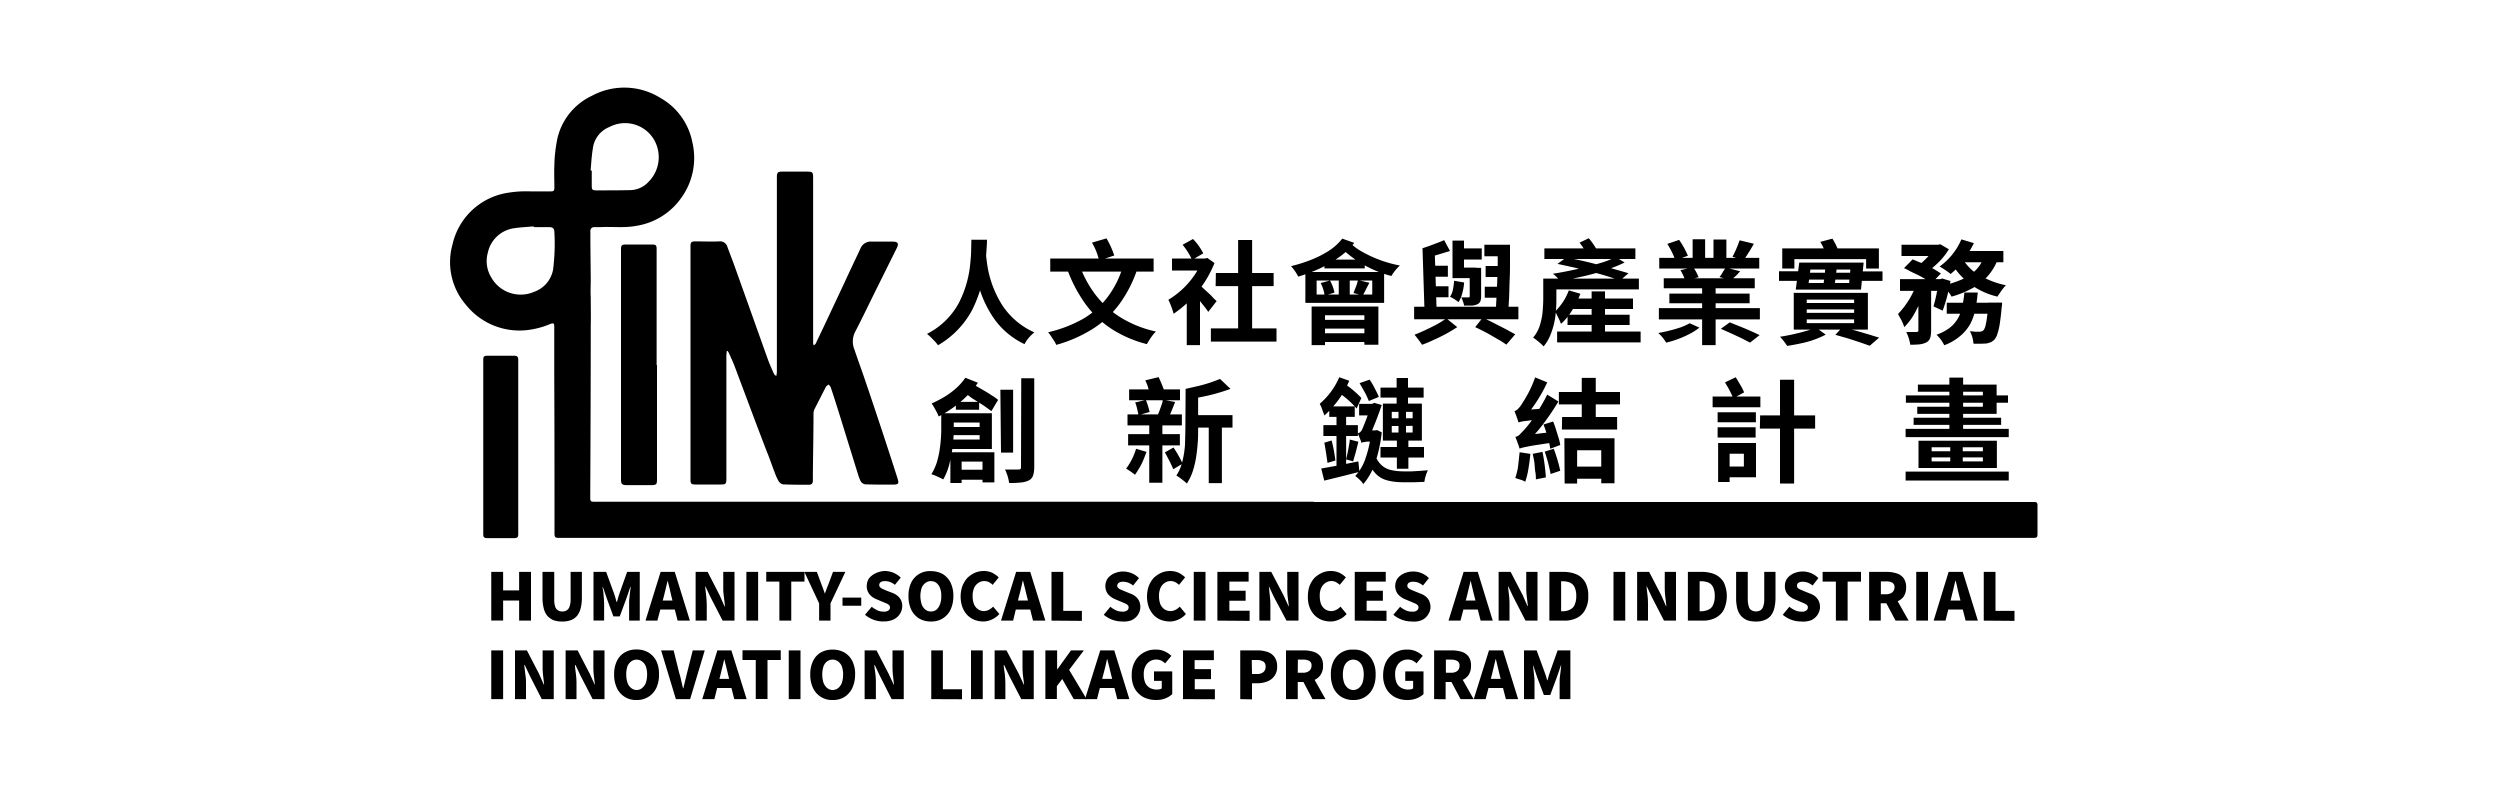
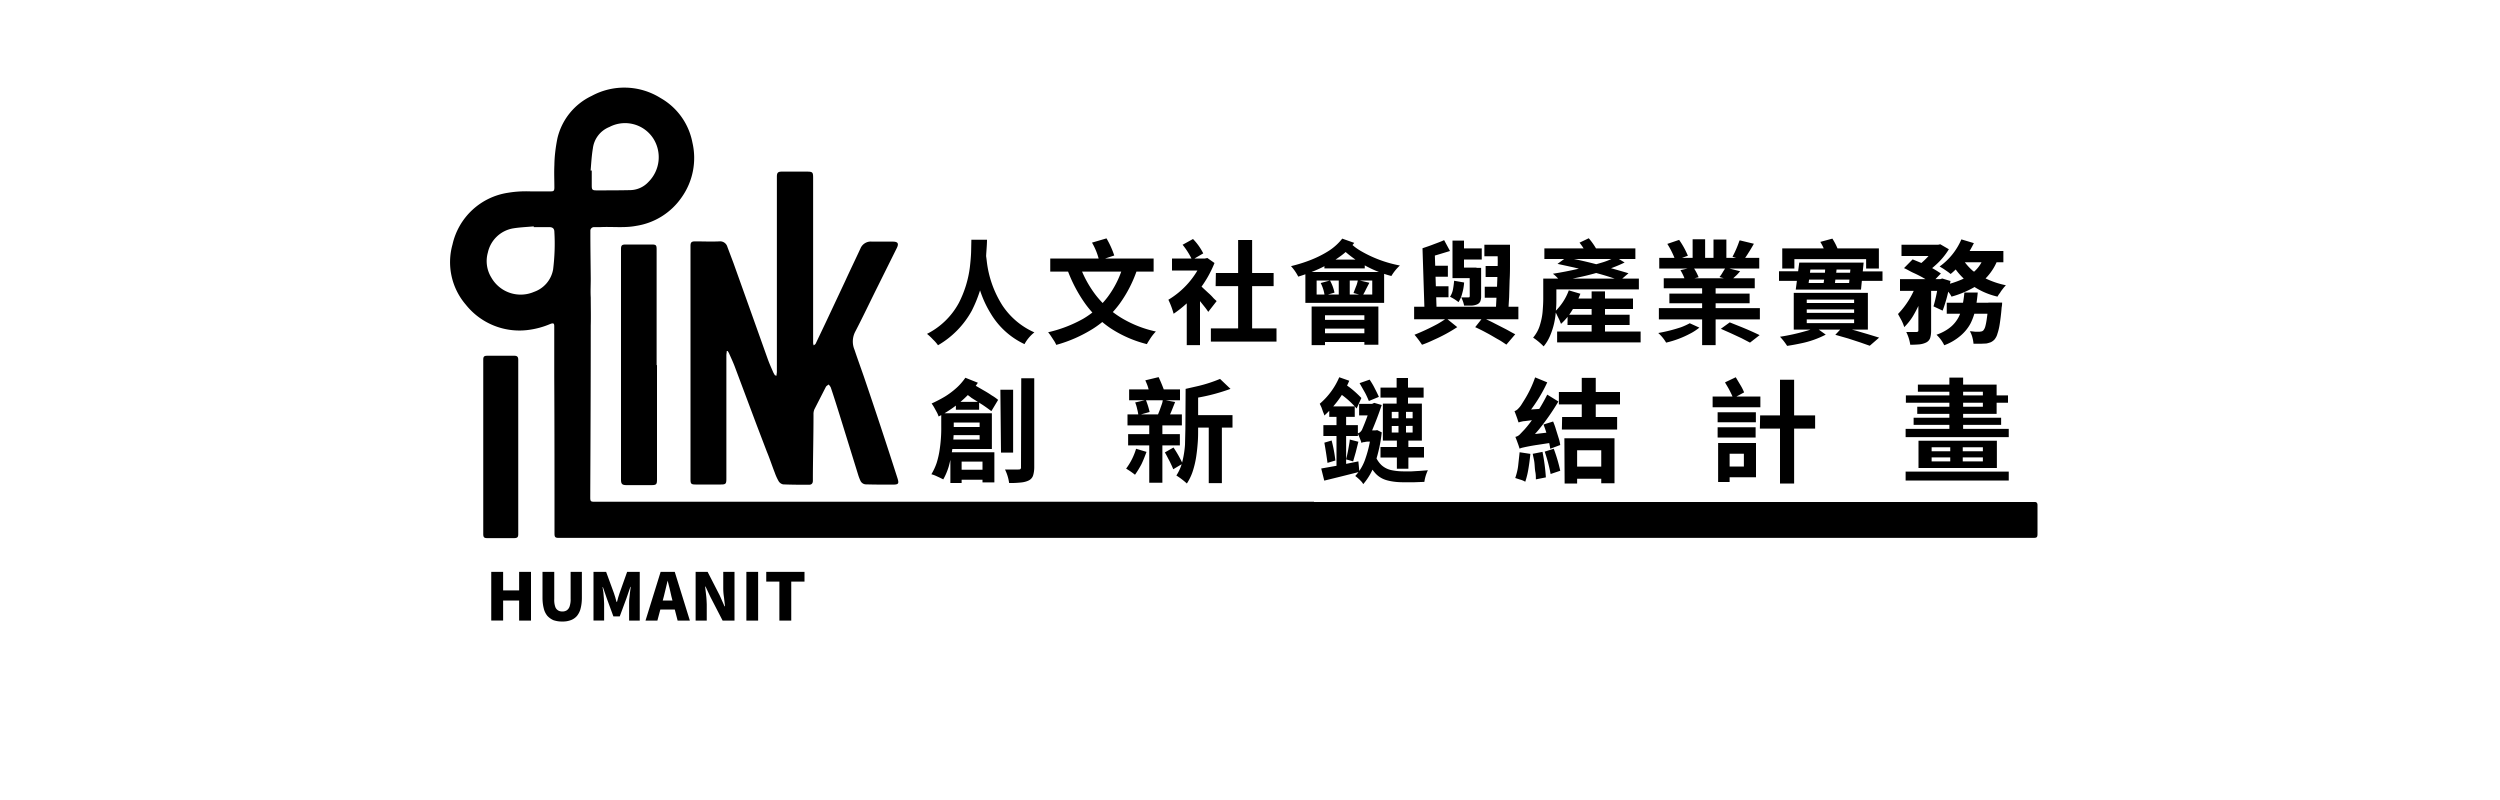
<svg xmlns="http://www.w3.org/2000/svg" width="200" height="64" fill="none">
  <path fill="#000" d="M105.12 40.16h57.67c.15 0 .21.1.21.25v2.28c0 .29-.04.34-.34.34H44.7c-.28 0-.34-.06-.34-.34 0-4.21 0-8.42-.02-12.64V26.1c0-.24-.07-.27-.3-.19a6.6 6.6 0 0 1-1.81.49 5.48 5.48 0 0 1-4.96-2.02 5.22 5.22 0 0 1-1.07-4.82 5.37 5.37 0 0 1 4.45-4.14c.59-.1 1.18-.13 1.78-.11h1.62c.24 0 .29-.04.3-.28 0-.62-.03-1.21 0-1.83.01-.71.1-1.42.24-2.12a5.02 5.02 0 0 1 2.75-3.41 5.46 5.46 0 0 1 5.5.17 5.21 5.21 0 0 1 2.55 3.55 5.45 5.45 0 0 1-.86 4.4 5.42 5.42 0 0 1-3.64 2.28c-.95.18-1.91.05-2.87.1h-.49a.29.29 0 0 0-.2.07.28.28 0 0 0-.1.2v.34c0 1.18.02 2.35.03 3.53 0 .5-.03 1 0 1.49 0 .75.02 1.5 0 2.25 0 4.54-.02 9.08-.04 13.61v.16c0 .28.05.32.33.32h57.57v.03Zm-62.42-22v-.05c-.55.05-1.1.07-1.65.16a2.5 2.5 0 0 0-2.02 1.93 2.51 2.51 0 0 0 .28 2.01 2.7 2.7 0 0 0 3.41 1.14 2.33 2.33 0 0 0 1.53-1.8c.12-.99.16-1.99.1-2.98 0-.28-.13-.4-.41-.4H42.7Zm4.55-4.52h.09v1.19c0 .33.03.4.37.4.9 0 1.8 0 2.7-.02a2.03 2.03 0 0 0 1.47-.66 2.79 2.79 0 0 0 .39-3.46 2.69 2.69 0 0 0-3.52-.93 2.12 2.12 0 0 0-1.32 1.71c-.1.59-.13 1.18-.18 1.77Z" />
  <path fill="#000" d="M62.12 30.07c0-.1.02-.2.03-.29V14.13c0-.3.08-.4.38-.4h2.02c.46 0 .5.05.5.5v13.22c.01.06.02.12.05.18.05-.04.12-.08.15-.13l.8-1.68 1.55-3.3c.4-.88.83-1.76 1.24-2.65a.89.89 0 0 1 .92-.54h1.66c.4 0 .51.14.32.52l-1.53 3.08c-.6 1.2-1.17 2.41-1.8 3.62a1.7 1.7 0 0 0-.05 1.43c.24.72.5 1.43.75 2.15a459.93 459.93 0 0 1 2.68 8.1c.15.47.1.54-.4.54-.7 0-1.39 0-2.08-.02a.5.5 0 0 1-.48-.3 3.98 3.98 0 0 1-.16-.41l-1.45-4.68c-.25-.8-.5-1.6-.76-2.37-.05-.09-.1-.16-.17-.23-.07.06-.18.11-.22.19l-.92 1.8a.99.99 0 0 0-.07.4c0 1.64-.04 3.27-.05 4.91v.4c0 .2-.1.32-.3.32-.7 0-1.38 0-2.08-.03a.55.55 0 0 1-.35-.24 4.1 4.1 0 0 1-.32-.7c-.22-.56-.4-1.12-.63-1.67l-.81-2.12-1.77-4.72c-.13-.34-.29-.68-.44-1.02a1.18 1.18 0 0 0-.12-.2h-.07c0 .12-.03.23-.03.34v9.88c0 .4-.05.46-.44.46h-2.03c-.34 0-.4-.06-.4-.4V19.67c0-.29.09-.36.37-.36.64 0 1.3.03 1.94 0a.6.6 0 0 1 .64.44l.49 1.3 1.34 3.75 1.38 3.87c.14.4.31.77.47 1.14l.12.21.13.04ZM52.56 29.2v9.15c0 .4-.05.46-.47.46h-1.96c-.36 0-.45-.09-.45-.45V19.93c0-.3.07-.37.38-.37h2.07c.36 0 .4.06.4.4v9.26l.03-.02ZM41.46 35.76v6.97c0 .24-.07.31-.31.32h-2.17c-.25 0-.32-.07-.32-.33V28.78c0-.26.07-.32.34-.32h2.14c.24 0 .32.09.32.33v6.97ZM77.7 19.18h1.26c0 .3-.03.67-.06 1.1-.02.44-.07.9-.14 1.42a10.56 10.56 0 0 1-1.02 3.16 7.18 7.18 0 0 1-2.7 2.76 3.06 3.06 0 0 0-.4-.46 4.34 4.34 0 0 0-.48-.45 5.93 5.93 0 0 0 2.55-2.48 8.6 8.6 0 0 0 .88-2.86c.05-.45.09-.87.1-1.25l.02-.94Zm1.17 1.1c0 .12.04.32.07.6a8.35 8.35 0 0 0 1.25 3.55 5.96 5.96 0 0 0 2.56 2.16 3.03 3.03 0 0 0-.79.94 6.2 6.2 0 0 1-2.69-2.43 8.5 8.5 0 0 1-1.12-2.86c-.1-.44-.16-.8-.2-1.15l-.1-.71 1.02-.1ZM89.87 21.18l1.13.3c-.33 1.01-.81 1.96-1.43 2.82-.59.8-1.31 1.48-2.15 2.01-.9.56-1.89 1-2.92 1.28a2.3 2.3 0 0 0-.17-.32l-.25-.38a3.02 3.02 0 0 0-.23-.31c.97-.22 1.91-.58 2.79-1.07a6.7 6.7 0 0 0 1.98-1.76c.57-.77 1-1.64 1.25-2.57Zm-5.85-.5h8.27v1.05h-8.27v-1.05Zm2.36.57c.3.85.74 1.65 1.29 2.37a7.54 7.54 0 0 0 2.02 1.8 9 9 0 0 0 2.78 1.1 3.77 3.77 0 0 0-.52.68 4 4 0 0 0-.2.33 9.5 9.5 0 0 1-2.89-1.26 8.02 8.02 0 0 1-2.06-2c-.6-.85-1.07-1.76-1.42-2.72l1-.3Zm.98-1.84 1.16-.34a7.03 7.03 0 0 1 .62 1.37l-1.21.4a5.17 5.17 0 0 0-.57-1.43ZM96.18 20.68h.22l.19-.04.57.4a8.86 8.86 0 0 1-3.27 4.06 6.5 6.5 0 0 0-.42-1.12 6.68 6.68 0 0 0 2.71-3.1v-.2Zm-2.42 0h2.76v.96h-2.76v-.96Zm.85-1.1.83-.46a4.6 4.6 0 0 1 .82 1.15l-.89.52a6.01 6.01 0 0 0-.77-1.22h.01Zm.33 4.15L96 22.47v5.14h-1.06v-3.88Zm1.01-.94c.08.06.18.14.3.26l.41.38c.15.13.28.26.4.4.13.14.22.2.27.26l-.67.86a4.51 4.51 0 0 0-.29-.4l-.36-.45a15.3 15.3 0 0 0-.68-.79l.62-.52Zm.92 3.48h5.25v1.06h-5.25v-1.06Zm.4-4.43h4.62v1.05h-4.64l.02-1.05Zm1.78-2.64h1.12v7.57h-1.12V19.2ZM107.38 19.09l.96.34c-.34.44-.75.82-1.21 1.14-.49.35-1.01.66-1.55.91-.56.26-1.14.47-1.72.65a3.83 3.83 0 0 0-.58-.84c.55-.13 1.09-.3 1.62-.51.5-.2 1-.45 1.46-.75a4.4 4.4 0 0 0 1.02-.94Zm-2.95 2.67h6.3v2.47h-6.3v-2.47Zm.5 2.76h5.34v3.06h-1.12v-2.36H106v2.39h-1.07v-3.09Zm.4-2.08v1.12h4.45v-1.12h-4.45Zm.22 3.15h4.08v.7h-4.08v-.7Zm0 1.07h4.08v.7h-4.08v-.7Zm.11-4.02.74-.2a3.48 3.48 0 0 1 .36.97l-.79.23a3.13 3.13 0 0 0-.32-1.01l.01.01Zm.32-1.87h3.2v.7h-3.23l.03-.7Zm1.12 1.24h.88v1.89h-.88V22Zm1-2.5c.23.22.48.4.75.56a9.8 9.8 0 0 0 3.14 1.17 3.76 3.76 0 0 0-.68.84 9.08 9.08 0 0 1-4-2.23l.8-.33Zm.55 2.9.9.21-.29.56c-.07.16-.16.31-.25.46l-.73-.2.2-.52c.09-.2.12-.38.16-.53l.01.02ZM113.13 24.54h8.34v1h-8.34v-1Zm2.58.93.87.7a12.85 12.85 0 0 1-1.86 1.01c-.34.16-.66.3-.96.4a7.5 7.5 0 0 0-.6-.8 17.43 17.43 0 0 0 1.82-.85c.25-.14.5-.3.73-.46Zm-.18-6.26.47.87-.99.3c-.34.1-.67.18-.97.25a2.55 2.55 0 0 0-.1-.37l-.14-.4c.29-.1.6-.2.9-.32.32-.12.6-.22.83-.33Zm-1.73.66.98.28.15 4.7h-.97l-.16-4.98Zm.52 1.39h1.51v.88h-1.52v-.88Zm.04 1.64h1.52v.88h-1.52v-.88Zm1.97-.44.8.14c-.02.29-.07.58-.15.86-.06.25-.16.49-.3.71a3.59 3.59 0 0 0-.68-.43c.12-.18.2-.38.24-.6.04-.22.07-.45.09-.68Zm-.13-3.21h.92v2.16h1v.84h-1.92v-3Zm.54.62h1.8v.89h-1.8v-.89Zm.83 1.56h.92v2.29a1 1 0 0 1-.07.4.5.5 0 0 1-.25.23c-.14.06-.29.09-.44.1h-.6a2.63 2.63 0 0 0-.23-.66H117.46c.04 0 .07 0 .1-.02l.02-.08-.01-2.26Zm.44 4.75.6-.76c.3.13.63.28.95.45l.92.47c.28.15.53.3.74.4l-.71.83c-.2-.13-.4-.28-.7-.44-.3-.17-.57-.34-.88-.5-.31-.17-.61-.32-.92-.46v.01Zm.74-6.6h1.67v.92h-1.67v-.92Zm.03 3.36h1.53v.88h-1.53v-.89Zm.07-1.66h1.53v.88h-1.53v-.88Zm.95-1.7h1v1.38c0 .49 0 .97-.03 1.45l-.04 1.37-.07 1.15h-1l.06-1.17a68.75 68.75 0 0 0 .1-2.82l-.02-1.37ZM123.46 22.29h1.05v1.63c0 .27 0 .58-.04.91a5.86 5.86 0 0 1-.46 2.02c-.13.31-.3.6-.52.86a5.18 5.18 0 0 0-.84-.7c.24-.29.43-.62.54-.99.11-.36.19-.73.22-1.1.03-.37.05-.71.05-1.02v-1.61Zm.1-2.42h7.27v.85h-7.28v-.85Zm.43 2.42h7.12v.86h-7.12v-.86Zm5.26-1.73.72.44c-.37.18-.75.34-1.15.48a19.8 19.8 0 0 1-2.69.74c-.45.1-.89.18-1.3.25l-.29-.3c-.1-.1-.2-.19-.31-.27a29.92 29.92 0 0 0 4.01-.92c.35-.11.68-.25 1-.42Zm-3.74 2.67.92.27c-.18.47-.4.92-.67 1.34-.24.4-.54.76-.88 1.07l-.12-.3-.19-.38c-.04-.1-.1-.21-.17-.31a4.45 4.45 0 0 0 1.1-1.68Zm-.94 3.29h6.68v.87h-6.68v-.87Zm.03-5.41.7-.51a32.96 32.96 0 0 1 2.63.6 75.48 75.48 0 0 1 2.35.66l-.68.58a22.22 22.22 0 0 0-2.3-.7l-1.37-.34-1.33-.29Zm.81 4.07h4.96V26h-4.97l.01-.82Zm.1-1.3h5.13v.84h-5.15l.01-.85Zm.86-4.47.73-.35a5.32 5.32 0 0 1 .7 1.03l-.76.4a6.25 6.25 0 0 0-.68-1.08h.01Zm.96 3.9h1.07v3.8h-1.07v-3.8ZM135.18 25.86l.77.35c-.23.18-.48.35-.74.48a7.82 7.82 0 0 1-1.92.72 3.15 3.15 0 0 0-.63-.77 12.64 12.64 0 0 0 1.82-.46c.24-.09.48-.2.7-.32Zm-2.47-1.21h8.08v.9h-8.08v-.9Zm.02-4.02h8.01v.85h-8v-.85Zm.38 1.63h7.27v.8h-7.28v-.8Zm.28-2.75.94-.32a6.52 6.52 0 0 1 .7 1.27l-1 .36a6.76 6.76 0 0 0-.64-1.3Zm.16 3.98h6.42v.77h-6.42v-.77Zm.9-1.88 1.01-.23a3.97 3.97 0 0 1 .43.8l-1.07.26a4.08 4.08 0 0 0-.38-.82v-.01Zm.95-2.47h1.01v1.94h-1v-1.94Zm.77 3.52h1.08v4.95h-1.08v-4.95Zm.91-3.5h1.03V21h-1.03v-1.85Zm.98 2.25 1.15.29c-.13.15-.26.3-.38.4l-.35.33-.92-.27c.09-.11.18-.24.27-.4l.22-.35h.01Zm-.4 4.9.72-.52.8.32a24.9 24.9 0 0 1 1.59.7l-.77.6-.67-.35-.86-.4-.81-.36Zm1.53-7.08 1.12.27c-.14.25-.28.49-.43.72-.14.23-.28.43-.4.59l-.88-.27a8.36 8.36 0 0 0 .56-1.3h.03ZM142.31 21.7h2.07v.12h4.02v-.11h2.2v.76h-2.2v-.1h-4.01v.1h-2.07v-.76Zm2.94 4.49.81.58a7.57 7.57 0 0 1-1.99.7c-.38.08-.75.15-1.1.2a4.77 4.77 0 0 0-.57-.73 16.47 16.47 0 0 0 2.08-.46c.27-.07.53-.17.77-.3Zm-2.67-6.32h7.73v1.61h-1.02v-.75h-5.74v.75h-.97v-1.6Zm.92 3.56h5.93v2.94h-5.93v-2.94Zm.44-2.42h5.15l-.21 2.16h-5.22l.28-2.16Zm.6 2.96v.27h3.79v-.27h-3.78Zm0 .78v.28h3.79v-.28h-3.78Zm0 .8v.3h3.79v-.3h-3.78Zm.29-3.99-.14 1.08h3.24l.1-1.08h-3.2Zm.8-2.21.96-.26a4.8 4.8 0 0 1 .5 1.02l-1 .3a4.16 4.16 0 0 0-.46-1.05Zm.41 1.9h.9c0 .3-.05.6-.09.92-.03.32-.07.6-.11.8h-.9l.12-.8c.04-.3.05-.62.07-.91h.01Zm.79 5.53.57-.61 1.06.28 1.02.3.85.26-.75.65-.77-.27-.95-.31-1.05-.3h.02ZM153.37 22.65l.7.26a10.52 10.52 0 0 1-1.02 2.36c-.2.33-.44.63-.71.9a3.29 3.29 0 0 0-.22-.54l-.28-.51a6.6 6.6 0 0 0 1.5-2.46h.03Zm-1.37-.32h3.36v.94H152v-.94Zm.12-2.75h2.96v.9h-2.96v-.9Zm.2 1.87.69-.7.8.33a8 8 0 0 1 1.46.8l-.74.77a8.81 8.81 0 0 0-1.41-.8c-.3-.13-.55-.3-.8-.4Zm1.15 1.26h1.02v3.74c0 .2-.02.4-.08.6a.64.64 0 0 1-.3.34c-.18.09-.37.14-.56.16-.24.02-.49.03-.73.03a3.3 3.3 0 0 0-.32-1.02H153.32c.04 0 .08-.01.12-.04.02 0 .03-.04.03-.1v-3.7Zm1.35-3.13h.23l.17-.04.69.4a5.56 5.56 0 0 1-1.1 1.3c-.22.2-.43.37-.66.54a3.9 3.9 0 0 0-.72-.52 5.52 5.52 0 0 0 1.38-1.48l.01-.2Zm.27 2.75h.14l.15-.05.66.2c-.08.41-.17.84-.28 1.27-.1.37-.21.74-.35 1.1l-.73-.34a13.03 13.03 0 0 0 .41-2.03v-.15Zm2.06 1.07h1.07c-.04.44-.1.88-.18 1.32-.08.4-.22.8-.4 1.16-.2.37-.47.7-.8.98a4.3 4.3 0 0 1-1.3.76 2.9 2.9 0 0 0-.62-.84c.4-.14.79-.34 1.12-.61.27-.22.49-.5.65-.8.15-.3.25-.61.31-.94.07-.34.12-.69.15-1.03Zm-.24-4.25 1 .3a8.97 8.97 0 0 1-1.17 1.8c-.2.23-.44.47-.69.67a3.42 3.42 0 0 0-.26-.2l-.32-.22-.3-.18a5.17 5.17 0 0 0 1.74-2.17Zm1.8 1.37 1.13.17c-.18.52-.47 1-.84 1.42-.36.4-.79.73-1.27.98-.51.27-1.05.49-1.61.64-.05-.1-.11-.2-.18-.29l-.26-.35-.24-.26c.51-.1 1.01-.26 1.5-.47.41-.18.8-.43 1.12-.75.3-.3.53-.68.65-1.09Zm-2.97 3.7h3.67v.88h-3.67v-.89Zm1.29-3.47c.22.35.5.66.8.92a6.84 6.84 0 0 0 2.64 1.15c-.07.08-.16.17-.23.27-.09.11-.17.22-.24.34-.08.1-.15.2-.2.3a5.8 5.8 0 0 1-2.76-1.5 5.18 5.18 0 0 1-.92-1.2l.91-.28Zm-.14-.67h3.38v.9h-3.81l.43-.9Zm2.18 4.13h1.1c0 .2-.03.33-.04.4-.04.53-.1.96-.15 1.3-.04.27-.1.54-.19.8-.04.16-.12.31-.23.45a1 1 0 0 1-.3.22c-.12.04-.24.08-.36.1l-.44.02h-.58a2.64 2.64 0 0 0-.09-.51 1.93 1.93 0 0 0-.2-.49c.16 0 .31.03.45.04h.32l.18-.03a.4.4 0 0 0 .12-.07c.08-.1.13-.2.16-.31.06-.22.1-.45.13-.68.04-.29.09-.66.12-1.12v-.12ZM75.3 33.06h1v1.06c0 .3 0 .63-.03.99a11.14 11.14 0 0 1-.38 2.24c-.11.35-.25.69-.43 1l-.28-.14-.35-.16a2.4 2.4 0 0 0-.32-.11c.18-.3.32-.6.43-.93.1-.33.18-.67.23-1.02a11.39 11.39 0 0 0 .13-1.88v-1.05Zm1.93-2.84 1 .4c-.26.39-.55.74-.88 1.06a9.16 9.16 0 0 1-2.26 1.64 2.2 2.2 0 0 0-.14-.33l-.22-.4a3.2 3.2 0 0 0-.2-.31c.35-.16.7-.34 1.04-.54.33-.2.65-.44.94-.7.27-.24.51-.52.72-.82Zm-1.32 2.84h3.44v2.86H75.9v-.76h2.47V33.8H75.9v-.73Zm0 1.1h3.02v.65h-3l-.02-.64Zm.11 2.02h3.53v2.41h-.95v-1.66h-1.67v1.71h-.9v-2.46Zm.42 1.4h2.54v.8h-2.54v-.8Zm.03-5.43h1.86v.63h-1.86v-.63Zm.4-.86.54-.8.61.35.69.4c.23.13.44.26.64.4.18.1.34.22.5.35l-.54.9c-.19-.14-.4-.3-.7-.5l-.89-.56c-.27-.22-.55-.4-.8-.55l-.04.01Zm3.16-.11h1.02v5.03h-.97l-.05-5.03Zm1.67-.92h1.04v7.12c0 .23-.03.46-.1.68a.68.68 0 0 1-.33.37c-.2.1-.42.15-.64.17-.31.03-.63.05-.94.04a3.54 3.54 0 0 0-.33-1.08h1.07c.06 0 .12 0 .17-.04a.2.2 0 0 0 .04-.16l.02-7.1ZM90.88 35.9l.84.25c-.12.33-.25.66-.4.98-.16.3-.33.58-.52.85a6.28 6.28 0 0 0-.71-.49 5.07 5.07 0 0 0 .8-1.6Zm-.7-2.75h4.37v.88H90.2v-.88Zm.06 1.58h4.15v.9h-4.14v-.9Zm.09-3.58h4.07v.87h-4.07v-.87Zm.47 1.05.87-.2a6.03 6.03 0 0 1 .3.96l-.9.25a3.79 3.79 0 0 0-.1-.5c-.04-.2-.1-.37-.16-.53v.02Zm.81-1.77 1.08-.26a12.85 12.85 0 0 1 .5 1.23l-1.15.3c-.04-.21-.1-.42-.17-.62-.06-.25-.17-.47-.25-.67v.02Zm.33 3.22h1.05v4.97h-1.05v-4.97Zm1.09-1.67.98.18-.28.7c-.08.2-.17.39-.27.57l-.85-.2.16-.4.16-.45c.06-.16.09-.3.09-.41l.01.01Zm.15 4.22.7-.4a9.68 9.68 0 0 1 .73 1.29l-.75.45c-.09-.23-.2-.45-.3-.66-.14-.25-.25-.49-.38-.7v.02Zm1.67-5.09h1v3.22c0 .33 0 .69-.03 1.07-.03.4-.07.78-.13 1.17-.06.38-.15.76-.27 1.13-.11.34-.27.67-.47.98a6.04 6.04 0 0 0-.84-.64c.23-.36.4-.75.49-1.16.1-.42.17-.86.2-1.3l.03-1.25.02-3.22Zm2.75-.8.84.8a15.3 15.3 0 0 1-3.26.8 3.79 3.79 0 0 0-.33-.8l1.01-.23a11.29 11.29 0 0 0 1.75-.57Zm-2.35 2.9h3.35v1h-3.35v-1Zm1.45.44h1.05v5H96.7v-5ZM107.14 30.18l.8.28a7.37 7.37 0 0 1-1.22 1.98c-.24.29-.5.56-.77.8-.02-.06-.04-.15-.1-.27l-.13-.37-.14-.3a5.73 5.73 0 0 0 1.56-2.12Zm-1.44 7.3 1.35-.24 1.62-.33.08.84-1.47.37-1.34.33-.24-.96Zm.17-3.47h2.76v.87h-2.76v-.87Zm.06 1.41.6-.18a11.04 11.04 0 0 1 .3 1.6l-.63.19a39.63 39.63 0 0 0-.25-1.61h-.01Zm.4-2.91h2.05v.84h-2.04v-.84Zm.59.36h.77v4.83l-.77.17v-5Zm.05-1.54.4-.74c.21.12.4.26.6.4a7.97 7.97 0 0 1 .94.85l-.38.84a7.2 7.2 0 0 0-1.58-1.36h.02Zm1 3.83.7.18-.21.84-.21.73-.56-.16a14.83 14.83 0 0 0 .22-1.07c.03-.19.07-.37.07-.52Zm1.71-.73h.35l.15-.02.36.18c-.09.84-.27 1.67-.54 2.47-.2.61-.52 1.18-.94 1.67-.05-.08-.1-.16-.17-.23a3.55 3.55 0 0 0-.47-.42c.38-.42.66-.9.83-1.44.23-.67.38-1.36.44-2.06v-.15Zm-.76 1.02a1.52 1.52 0 0 0-.08-.25l-.12-.3a1.51 1.51 0 0 0-.11-.22.66.66 0 0 0 .19-.1.7.7 0 0 0 .16-.2 19.54 19.54 0 0 0 .37-.92l.22-.61.17-.5v-.02l.22-.1.6.17-.2.57a27.18 27.18 0 0 1-.78 1.94 3.28 3.28 0 0 0-.54.37.25.25 0 0 0-.1.16v.01Zm-.2-3.14h1.31v.92h-1.3v-.92Zm.05-1.66.8-.28c.14.21.29.45.41.7.12.23.23.45.33.68l-.8.33c-.1-.23-.2-.47-.33-.7l-.42-.74Zm.15 4.8v-.8l.38-.2h.76v.88h-.64c-.1 0-.19.02-.28.04a.4.4 0 0 0-.23.07l.01.01Zm1.06.88c.1.33.29.64.54.88.22.2.5.34.79.4.33.07.67.1 1 .1h.61l.68-.04.63-.05a3.15 3.15 0 0 0-.28.93l-.81.03h-.87c-.44 0-.87-.04-1.29-.15-.38-.1-.72-.3-.98-.6-.32-.37-.55-.8-.68-1.27l.66-.23Zm.46-.57h3.48v.84h-3.48v-.84Zm0-4.75h3.45v.8h-3.45v-.8Zm.2 1.28h3.11v2.96h-3.12V32.3Zm.7.67v.5h1.67v-.51h-1.66Zm0 1.12v.52h1.67v-.53l-1.66.01Zm.39-3.84h.91v2.42h-.16v2.14h-.6v-2.17h-.15v-2.39Zm.02 4.52h.92v2.74h-.92v-2.74ZM121.48 33.81l-.08-.27a17.86 17.86 0 0 0-.24-.65c.1-.03.19-.09.26-.16.1-.1.19-.2.27-.32l.2-.32a8.9 8.9 0 0 0 .92-1.9l.97.4a12.09 12.09 0 0 1-1.73 2.72 3 3 0 0 0-.5.34.2.2 0 0 0-.07.16Zm.09 2.37.86.13c-.04.4-.09.8-.16 1.21a6.2 6.2 0 0 1-.25 1.02 1.5 1.5 0 0 0-.4-.17l-.4-.13c.1-.3.19-.63.23-.96l.12-1.1Zm0-.28-.09-.28-.13-.36-.12-.31a.7.7 0 0 0 .35-.19l.38-.4a7.88 7.88 0 0 0 .8-1.06 14.88 14.88 0 0 0 1.02-1.73l.89.55a18.56 18.56 0 0 1-1.6 2.29c-.29.34-.59.66-.9.97a4.7 4.7 0 0 0-.52.34.23.23 0 0 0-.07.08.23.23 0 0 0-.03.1h.02Zm-.07-2.09-.03-.74.43-.27 1.58-.11c-.03.12-.05.27-.07.43l-.03.4c-.35.03-.64.06-.87.1l-.54.07c-.1 0-.2.03-.3.05a1 1 0 0 0-.2.07h.03Zm.07 2.09-.05-.78.45-.3 2.38-.28a4.27 4.27 0 0 0-.05.85l-1.31.2a15.42 15.42 0 0 0-1.18.22c-.09.02-.18.05-.26.09h.02Zm1.07.4.76-.15a15.74 15.74 0 0 1 .27 2.04l-.8.16c0-.18 0-.4-.05-.63-.04-.24-.04-.48-.07-.73-.03-.25-.1-.47-.13-.69h.02Zm.84-2.34.77-.24c.08.2.16.4.23.65l.21.67c.06.18.1.37.13.56l-.8.3a7.37 7.37 0 0 0-.31-1.28 7.86 7.86 0 0 0-.23-.66Zm.1 2.17.72-.23a12.6 12.6 0 0 1 .52 1.76l-.77.26a12.71 12.71 0 0 0-.48-1.81v.02Zm1.13-4.77h4.89v.99h-4.89v-1Zm.26 2h4.4v1h-4.42l.02-1Zm.18 1.7h4.01v3.6h-1.06v-2.64h-1.93v2.66h-1l-.02-3.62Zm.58 2.27h2.89v.97h-2.89v-.97Zm.81-7.1h1.12v3.66h-1.12v-3.66ZM137 31.72h3.83v.86h-3.82v-.86Zm.41 1.26h3.06v.8h-3.06v-.8Zm0 1.2h3.04V35h-3.04v-.8Zm.04 1.26h.92v3.12h-.92v-3.12Zm.47 0h2.56v2.74h-2.59v-.86h1.62V36.3h-1.62l.03-.86Zm.1-4.86.84-.4.37.62c.13.21.22.4.3.59l-.87.47a7.56 7.56 0 0 0-.29-.62c-.12-.24-.26-.45-.37-.65h.02Zm2.79 2.65h4.4v1.06h-4.42l.02-1.06Zm1.59-2.85h1.13v8.3h-1.13v-8.3ZM152.44 37.73h8.26v.71h-8.25v-.7Zm0-3.42h8.26v.66h-8.25v-.66Zm.03-2.68h8.17v.59h-8.17v-.59Zm.63 1.79h6.99v.57h-7v-.57Zm.33-2.65h6.3v2.34h-6.35v-.57h5.25v-1.2h-5.2v-.57Zm.05 4.49h6.27v2.18h-6.27v-2.18Zm1.05.52v.32h4.1v-.32h-4.1Zm0 .8v.33h4.1v-.32h-4.1Zm1.42-6.37h1.1v4.43h-1.1V30.2Zm.07 5.19h1v1.8h-1v-1.8ZM39.3 49.65v-3.9h.95v1.48h1.28v-1.48h.95v3.9h-.95v-1.61h-1.28v1.6h-.94ZM44.99 49.72c-.24.01-.47-.03-.7-.1-.19-.08-.36-.2-.5-.35a1.46 1.46 0 0 1-.29-.6c-.07-.27-.1-.56-.1-.85v-2.07h.94v2.17c-.01.2.01.4.07.59.03.12.11.24.22.31.1.07.23.1.36.1.13 0 .25-.03.36-.1a.6.6 0 0 0 .22-.31c.06-.2.09-.4.08-.59v-2.17h.9v2.07c0 .29-.03.58-.1.85-.05.22-.15.42-.29.6-.13.15-.3.27-.49.34-.22.08-.45.12-.68.11ZM47.48 49.65v-3.9h1.01l.62 1.69.11.34.1.37h.04l.1-.37.11-.34.6-1.69h1.01v3.9h-.85V48.3c0-.13 0-.27.02-.43l.05-.49.06-.43h-.03l-.32.93-.53 1.43h-.51l-.52-1.42-.32-.93h-.02c0 .12.04.27.06.43l.04.49.02.43v1.33h-.85ZM51.64 49.65l1.21-3.9h1.13l1.21 3.9h-.98l-.5-1.95-.14-.62-.16-.63-.15.63-.15.62-.52 1.95h-.95Zm.81-.9v-.71h1.9v.72h-1.9ZM55.65 49.65v-3.9h.96l.97 1.89.38.86H58l-.08-.7c-.04-.25-.06-.5-.06-.75v-1.3h.9v3.9h-.95l-.97-1.88-.4-.85h-.03l.08.7c.03.24.04.49.05.74v1.29h-.88ZM59.71 49.65v-3.9h.94v3.9h-.94ZM62.35 49.65v-3.12H61.3v-.78h3.06v.78H63.3v3.12h-.95Z" />
-   <path fill="#000" d="M65.53 49.65v-1.38l-1.18-2.52h1l.32.87.16.43.16.44.16-.44.17-.43.32-.87h.99l-1.19 2.52v1.38h-.91ZM67.4 48.46v-.65h1.5v.65h-1.5ZM70.67 49.72a2.27 2.27 0 0 1-1.47-.54l.54-.64c.14.12.3.21.46.29.15.07.32.1.49.1.13.02.27-.02.38-.09a.29.29 0 0 0 .13-.25.26.26 0 0 0-.07-.18.74.74 0 0 0-.2-.13l-.29-.12-.5-.21a1.57 1.57 0 0 1-.4-.23c-.12-.1-.22-.21-.29-.35a.99.99 0 0 1-.11-.49c0-.21.06-.42.17-.6.14-.17.3-.3.5-.4.24-.12.5-.19.77-.2.23 0 .46.05.68.13.22.1.43.23.6.4l-.47.58a1.18 1.18 0 0 0-.79-.3.59.59 0 0 0-.34.08.27.27 0 0 0-.12.24.25.25 0 0 0 .08.18c.06.05.13.1.2.13l.3.13.5.19c.15.06.28.14.4.24.12.1.2.21.27.35A1.16 1.16 0 0 1 72 49.1c-.12.2-.3.35-.5.45-.26.12-.55.18-.83.16ZM74.47 49.72a1.8 1.8 0 0 1-.94-.24 1.72 1.72 0 0 1-.63-.7 2.48 2.48 0 0 1-.22-1.1 2.4 2.4 0 0 1 .22-1.08 1.64 1.64 0 0 1 1.57-.91c.33 0 .65.07.94.23.27.16.49.4.63.68.16.34.24.71.23 1.08 0 .38-.07.76-.23 1.1-.14.3-.36.53-.63.7-.28.17-.6.25-.94.24Zm0-.8a.7.7 0 0 0 .45-.15.99.99 0 0 0 .28-.43c.08-.21.11-.43.1-.66.01-.21-.02-.43-.1-.64a.9.9 0 0 0-.28-.4.7.7 0 0 0-.45-.15.7.7 0 0 0-.44.15.88.88 0 0 0-.3.4c-.06.2-.1.43-.1.64 0 .23.04.45.1.66.06.17.16.31.3.43.12.1.28.15.44.15ZM78.7 49.72c-.25 0-.49-.04-.71-.12a1.65 1.65 0 0 1-.59-.38c-.18-.18-.31-.4-.4-.63-.1-.27-.15-.57-.15-.86 0-.3.05-.6.15-.87.1-.24.23-.45.4-.64.18-.17.38-.3.6-.4.23-.1.47-.14.72-.14.23 0 .47.05.68.15.18.1.35.22.5.36l-.49.6c-.09-.1-.2-.17-.3-.22a.84.84 0 0 0-.84.06.99.99 0 0 0-.34.4c-.08.2-.13.43-.12.65 0 .23.03.45.11.66.07.16.18.3.32.4a.84.84 0 0 0 .88.04c.12-.06.23-.15.33-.25l.5.59c-.16.18-.36.33-.58.43-.2.1-.44.16-.68.17ZM80.08 49.65l1.21-3.9h1.13l1.21 3.9h-.99l-.49-1.95-.15-.62-.16-.63h-.02a20.16 20.16 0 0 1-.3 1.25l-.47 1.95h-.97Zm.81-.9v-.71h1.9v.72h-1.9ZM84.12 49.65v-3.9h.94v3.12h1.49v.8l-2.43-.02ZM89.76 49.72a2.27 2.27 0 0 1-1.46-.54l.53-.64c.14.12.3.22.46.29.15.07.32.1.49.1.13.02.27-.02.38-.09a.29.29 0 0 0 .13-.25.26.26 0 0 0-.07-.18.7.7 0 0 0-.2-.13l-.28-.12-.5-.21a1.57 1.57 0 0 1-.4-.23c-.13-.1-.23-.21-.3-.35a1.1 1.1 0 0 1 .07-1.09c.13-.17.3-.3.5-.4.23-.1.48-.16.73-.16.24 0 .47.05.68.13.23.09.43.23.6.4l-.47.59a1.6 1.6 0 0 0-.4-.23 1.15 1.15 0 0 0-.4-.07.58.58 0 0 0-.34.08.27.27 0 0 0-.13.24.23.23 0 0 0 .08.18c.06.06.13.1.2.13l.31.13.49.2c.15.05.28.13.4.23s.2.21.27.35a1.16 1.16 0 0 1-.08 1.08c-.13.2-.3.35-.51.45-.25.1-.52.13-.78.11ZM93.6 49.72c-.24 0-.47-.04-.7-.12a1.65 1.65 0 0 1-.59-.38c-.17-.18-.31-.4-.4-.63-.1-.27-.15-.57-.15-.86 0-.3.05-.6.15-.87.1-.24.23-.46.4-.64.18-.17.38-.3.6-.4.23-.1.47-.14.71-.14s.48.05.69.15c.19.1.36.22.5.36l-.49.6c-.09-.09-.2-.16-.3-.22a.84.84 0 0 0-.84.06.98.98 0 0 0-.34.4c-.08.2-.13.43-.12.65 0 .23.03.45.11.66.07.16.18.3.32.4a.87.87 0 0 0 .9.04c.12-.06.23-.15.33-.25l.49.59c-.15.18-.35.33-.57.43-.22.1-.45.17-.7.17ZM95.5 49.65v-3.9h.94v3.9h-.94ZM97.39 49.65v-3.9h2.5v.78h-1.54v.73h1.3v.8h-1.3v.8h1.62v.81l-2.58-.02ZM100.75 49.65v-3.9h.95l.98 1.87.4.87h.03l-.09-.7a6.97 6.97 0 0 1-.04-.74v-1.3h.9v3.9h-.96l-1-1.88-.4-.85h-.01l.07.7c.03.25.05.5.05.74v1.29h-.88ZM106.46 49.72c-.24 0-.47-.04-.7-.12a1.66 1.66 0 0 1-.59-.38 1.8 1.8 0 0 1-.4-.63c-.1-.27-.15-.57-.14-.86 0-.3.04-.6.14-.87.1-.24.23-.46.4-.64.18-.17.38-.3.6-.4.23-.1.47-.14.71-.14s.47.05.69.15c.19.1.36.22.5.36l-.49.6c-.09-.09-.2-.16-.3-.22a.83.83 0 0 0-.84.06.98.98 0 0 0-.34.4c-.09.2-.13.43-.12.65 0 .23.03.45.11.66.07.16.18.3.32.4a.87.87 0 0 0 .9.04c.12-.06.23-.15.33-.25l.49.59c-.16.18-.35.33-.57.43-.22.1-.45.17-.7.17ZM108.38 49.65v-3.9h2.48v.78h-1.54v.73h1.31v.8h-1.3v.8h1.59v.81l-2.54-.02ZM112.93 49.72a2.27 2.27 0 0 1-1.46-.54l.54-.64c.13.12.29.21.46.29.15.07.31.1.48.1.14.02.29-.01.4-.09a.3.3 0 0 0 .13-.25.26.26 0 0 0-.07-.18.75.75 0 0 0-.2-.13l-.28-.12-.5-.21a1.57 1.57 0 0 1-.4-.23c-.13-.1-.23-.21-.3-.35a1.09 1.09 0 0 1 .07-1.09c.13-.17.3-.3.5-.4.23-.1.48-.16.74-.16a1.74 1.74 0 0 1 1.27.53l-.47.59a1.6 1.6 0 0 0-.38-.23 1.17 1.17 0 0 0-.4-.07.6.6 0 0 0-.35.08.27.27 0 0 0-.12.24c0 .03 0 .07.02.1.01.03.03.06.06.08.06.06.13.1.2.13l.3.13.5.2c.14.05.28.13.4.23s.2.21.27.35c.06.15.1.31.1.48 0 .21-.07.42-.19.6-.12.2-.3.35-.5.45-.26.1-.54.14-.82.11ZM115.88 49.65l1.21-3.9h1.13l1.2 3.9h-.97l-.5-1.95-.15-.62-.15-.63-.15.63-.15.62-.51 1.95h-.96Zm.8-.9v-.71h1.9v.72h-1.9ZM119.89 49.65v-3.9h.96l.97 1.87.38.87h.03l-.08-.7a5.85 5.85 0 0 1-.05-.74v-1.3h.9v3.9h-.96l-.97-1.88-.4-.85h-.03l.08.7c.03.24.04.49.04.74v1.29h-.87ZM123.95 49.65v-3.9h1.13c.36 0 .71.06 1.04.2.3.13.53.35.7.63.17.34.26.72.24 1.1.02.39-.07.77-.25 1.11a1.5 1.5 0 0 1-.67.65c-.32.15-.66.22-1.01.21h-1.18Zm.94-.75h.13c.2 0 .39-.04.56-.12.17-.08.3-.2.38-.37.1-.23.15-.48.14-.73.01-.25-.04-.5-.14-.72a.76.76 0 0 0-.38-.36c-.18-.07-.37-.1-.56-.1h-.13v2.4ZM129.08 49.65v-3.9h.94v3.9h-.94ZM130.97 49.65v-3.9h.96l.97 1.87.38.87h.03l-.08-.7a6.47 6.47 0 0 1-.05-.74v-1.3h.9v3.9h-.96l-.97-1.88-.4-.85h-.03l.08.7c.03.24.04.49.04.74v1.29h-.87ZM135.03 49.65v-3.9h1.13c.35 0 .71.06 1.04.2.3.14.53.36.7.63a2.61 2.61 0 0 1 0 2.21c-.16.29-.4.51-.68.65-.32.15-.66.22-1.01.21h-1.18Zm.94-.75h.13c.19 0 .38-.04.56-.12.17-.07.3-.2.38-.37.1-.23.15-.48.14-.73.01-.25-.04-.5-.14-.72a.74.74 0 0 0-.38-.36c-.18-.07-.37-.1-.56-.1h-.13v2.4ZM140.47 49.72c-.23.01-.47-.03-.69-.1-.19-.08-.36-.2-.5-.35a1.52 1.52 0 0 1-.3-.6c-.06-.27-.1-.56-.09-.85v-2.07h.93v2.17c0 .2.02.4.08.59.03.12.1.24.22.31a.73.73 0 0 0 .72 0c.1-.07.19-.19.22-.31.06-.2.09-.4.08-.59v-2.17h.9v2.07c0 .29-.03.58-.1.85a1.5 1.5 0 0 1-.29.6c-.13.15-.3.27-.5.34-.21.08-.44.12-.68.11ZM144.08 49.72a2.25 2.25 0 0 1-1.46-.54l.53-.64c.14.12.3.21.47.29.15.07.31.1.48.1.14.02.28-.01.4-.09a.3.3 0 0 0 .13-.25.24.24 0 0 0-.07-.18.73.73 0 0 0-.2-.13l-.28-.12-.5-.21a1.62 1.62 0 0 1-.39-.23 1 1 0 0 1-.4-.84c0-.21.05-.42.18-.6.13-.17.3-.3.5-.4.23-.1.48-.16.73-.16a1.74 1.74 0 0 1 1.27.53l-.46.59a1.7 1.7 0 0 0-.39-.23 1.17 1.17 0 0 0-.4-.07.6.6 0 0 0-.34.08.27.27 0 0 0-.12.24c0 .03 0 .07.02.1 0 .03.03.06.05.08.06.06.13.1.21.13l.3.13.5.2c.14.05.28.13.4.23.1.1.2.22.26.35.07.15.1.31.1.48 0 .21-.07.42-.18.6-.13.2-.3.35-.51.45-.26.1-.55.14-.83.11ZM146.87 49.65v-3.12h-1.06v-.78h3.07v.78h-1.07v3.12h-.94ZM149.53 49.65v-3.9h1.43c.26 0 .52.04.77.12.22.06.41.2.55.37.15.22.22.48.21.74.01.27-.06.53-.2.75a1.2 1.2 0 0 1-.56.4c-.25.1-.5.14-.77.13h-.5v1.39h-.93Zm.94-2.11h.4c.18.01.36-.04.51-.15a.51.51 0 0 0 .18-.4.4.4 0 0 0-.18-.38 1.02 1.02 0 0 0-.5-.1h-.41v1.03Zm1.17 2.1-.85-1.6.64-.62 1.26 2.23h-1.05ZM153.3 49.65v-3.9h.94v3.9h-.95ZM154.69 49.65l1.2-3.9h1.13l1.21 3.9h-.98l-.5-1.95a14 14 0 0 1-.15-.62c-.04-.22-.1-.43-.15-.63h-.02a112.84 112.84 0 0 1-.3 1.25l-.49 1.95h-.95Zm.8-.9v-.71h1.9v.72h-1.9ZM158.7 49.65v-3.9h.94v3.12h1.52v.8l-2.47-.02ZM39.3 55.93v-3.9h.95v3.9h-.94ZM41.2 55.93v-3.9h.95l.97 1.87.38.86h.03l-.08-.7a5.87 5.87 0 0 1-.04-.73v-1.3h.89v3.9h-.96l-.96-1.88-.4-.85h-.04l.08.7c.04.24.06.5.06.74v1.29h-.89ZM45.25 55.93v-3.9h.96l.97 1.87.39.86h.02l-.08-.7a5.9 5.9 0 0 1-.04-.73v-1.3h.89v3.9h-.95l-.97-1.88-.4-.85H46c0 .21.04.45.07.7.03.25.05.5.05.74v1.29h-.88ZM50.93 56a1.66 1.66 0 0 1-1.57-.94 2.48 2.48 0 0 1-.23-1.1 2.4 2.4 0 0 1 .23-1.1c.14-.28.35-.51.63-.67.28-.16.6-.24.93-.23.33-.01.65.07.94.23.27.16.5.4.64.68.16.34.23.7.22 1.08.01.38-.06.75-.22 1.1a1.69 1.69 0 0 1-1.57.95Zm0-.8c.16 0 .32-.05.44-.16a.96.96 0 0 0 .3-.42c.07-.21.1-.44.1-.66 0-.22-.03-.44-.1-.64a.88.88 0 0 0-.3-.4.7.7 0 0 0-.44-.15.71.71 0 0 0-.44.15.9.9 0 0 0-.3.4c-.06.2-.1.42-.09.64a2 2 0 0 0 .1.66c.05.16.15.3.29.42.12.1.28.16.44.16ZM54.07 55.93l-1.18-3.9h1l.44 1.78c.06.2.12.4.16.62l.15.63h.03l.15-.63.15-.62.45-1.78h.96l-1.17 3.9h-1.14ZM56.18 55.93l1.21-3.9h1.12l1.22 3.9h-.99l-.49-1.95-.15-.62-.16-.63-.15.63-.15.62-.49 1.95h-.97Zm.8-.9v-.72h1.9v.73h-1.9ZM60.46 55.93V52.8H59.4v-.78h3.06v.78H61.4v3.12h-.94ZM63.1 55.93v-3.9h.94v3.9h-.94ZM66.61 56a1.66 1.66 0 0 1-1.56-.94 2.48 2.48 0 0 1-.23-1.1 2.4 2.4 0 0 1 .23-1.09c.13-.28.35-.52.63-.68.28-.15.6-.23.93-.22.33-.01.65.07.94.23.27.16.49.39.63.67.16.34.24.7.23 1.08 0 .38-.07.75-.23 1.1-.14.29-.36.54-.63.71-.28.17-.6.25-.94.24Zm0-.8c.16 0 .32-.05.45-.16a.96.96 0 0 0 .29-.42c.07-.21.1-.44.1-.66 0-.22-.03-.44-.1-.64a.88.88 0 0 0-.3-.4.7.7 0 0 0-.44-.15.71.71 0 0 0-.44.14.87.87 0 0 0-.29.4c-.07.21-.1.43-.1.65 0 .22.03.45.1.66.06.16.16.31.29.42.12.1.28.16.44.16ZM69.17 55.93v-3.9h.95l.97 1.87.4.86h.03l-.08-.7a6.78 6.78 0 0 1-.04-.73v-1.3h.9v3.9h-.97l-.95-1.88-.4-.85h-.03c0 .21.05.45.08.7.03.25.04.5.04.74v1.29h-.9ZM74.5 55.93v-3.9h.93v3.11h1.53v.8l-2.47-.01ZM77.68 55.93v-3.9h.94v3.9h-.94ZM79.57 55.93v-3.9h.95l.98 1.87.4.86h.03l-.09-.7a6.76 6.76 0 0 1-.04-.73v-1.3h.9v3.9h-1l-.97-1.88-.4-.85h-.03c0 .21.05.45.08.7.03.25.04.5.05.74v1.29h-.86ZM83.63 55.93v-3.9h.94v1.54l1.11-1.54h1.03l-1.18 1.56 1.4 2.34H85.9l-.92-1.61-.43.57v1.03h-.92Z" />
-   <path fill="#000" d="m86.8 55.93 1.22-3.9h1.12l1.21 3.9h-.97l-.49-1.95-.15-.62-.16-.63h-.02a20.1 20.1 0 0 1-.3 1.25l-.5 1.95h-.96Zm.81-.9v-.72h1.9v.73h-1.9ZM92.48 56c-.34 0-.68-.07-.99-.22-.29-.16-.53-.39-.7-.67a2.16 2.16 0 0 1-.25-1.1c-.01-.3.04-.6.15-.87a1.8 1.8 0 0 1 1.03-1.04c.23-.1.49-.14.74-.13.26-.01.5.04.74.15.19.09.36.2.51.35l-.5.6c-.09-.09-.2-.16-.3-.22a1 1 0 0 0-.93.06.97.97 0 0 0-.35.4c-.1.2-.14.43-.13.65 0 .23.03.45.12.66.07.17.2.3.35.4a1.16 1.16 0 0 0 .81.12.43.43 0 0 0 .16-.07v-.6h-.62v-.76h1.46v1.82c-.16.15-.35.26-.55.34a2 2 0 0 1-.75.13ZM94.64 55.93v-3.9h2.47v.78h-1.54v.72h1.31v.8h-1.3v.81h1.61v.8l-2.55-.01ZM99.22 55.93v-3.9h1.38c.27 0 .53.04.79.12.22.07.42.21.56.4.16.22.23.5.22.76a1.2 1.2 0 0 1-.78 1.2c-.25.1-.5.15-.77.15h-.46v1.29l-.94-.02Zm.94-2.01h.4c.19.01.37-.04.52-.16a.56.56 0 0 0 .17-.44.46.46 0 0 0-.19-.4.99.99 0 0 0-.52-.12h-.4l.02 1.12ZM102.88 55.93v-3.9h1.43c.26 0 .52.04.77.11.22.07.42.2.56.38.15.22.22.48.2.74.02.26-.06.52-.2.74-.14.2-.33.34-.56.42-.24.1-.5.14-.77.14h-.49v1.37h-.94Zm.94-2.11h.4c.19.01.37-.04.52-.15a.51.51 0 0 0 .18-.4.4.4 0 0 0-.18-.4 1.03 1.03 0 0 0-.51-.1h-.4l-.01 1.05Zm1.17 2.1-.84-1.6.63-.62 1.26 2.23H105ZM108.26 56a1.8 1.8 0 0 1-.94-.24 1.72 1.72 0 0 1-.63-.7 2.5 2.5 0 0 1-.22-1.1c-.01-.37.06-.75.22-1.08a1.64 1.64 0 0 1 1.57-.91 1.62 1.62 0 0 1 1.56.91c.17.34.24.7.23 1.08.01.38-.06.76-.22 1.1-.14.29-.36.53-.63.7-.28.17-.6.25-.94.24Zm0-.8a.7.7 0 0 0 .45-.16.98.98 0 0 0 .29-.42c.07-.21.1-.44.1-.66 0-.22-.03-.44-.1-.64a.91.91 0 0 0-.3-.4.71.71 0 0 0-.44-.15.7.7 0 0 0-.44.15.88.88 0 0 0-.29.4c-.07.2-.1.42-.1.64a2 2 0 0 0 .1.66c.06.16.16.31.29.42.12.1.28.16.44.16ZM112.59 56a2.1 2.1 0 0 1-.98-.22c-.3-.16-.54-.39-.7-.67a2.16 2.16 0 0 1-.26-1.1c0-.3.05-.6.15-.87a1.8 1.8 0 0 1 1.03-1.04c.24-.1.49-.14.74-.13.26-.01.51.04.74.15.2.09.36.2.51.35l-.5.6c-.08-.09-.19-.16-.3-.22a.99.99 0 0 0-.93.06.97.97 0 0 0-.35.4c-.1.2-.14.43-.13.65 0 .23.03.45.12.66.07.17.2.31.36.4a1.14 1.14 0 0 0 .8.12.4.4 0 0 0 .16-.07v-.6h-.63v-.76h1.46v1.82c-.16.15-.35.26-.55.34a2 2 0 0 1-.74.13ZM114.73 55.93v-3.9h1.43c.26 0 .52.04.77.11.22.07.41.2.55.38.15.22.22.49.2.75.01.26-.06.52-.2.74-.15.2-.34.34-.56.42-.25.1-.5.14-.77.13h-.5v1.38l-.92-.01Zm.94-2.11h.4c.19.01.37-.04.51-.14a.51.51 0 0 0 .18-.4.4.4 0 0 0-.18-.4 1.02 1.02 0 0 0-.5-.11h-.41v1.05Zm1.17 2.1-.85-1.6.64-.62 1.26 2.23h-1.05ZM117.9 55.93l1.22-3.9h1.12l1.21 3.9h-.98l-.5-1.95-.15-.62-.15-.63h-.02l-.15.63-.15.62-.5 1.95h-.94Zm.81-.9v-.72h1.9v.73h-1.9ZM121.92 55.93v-3.9h1.01l.62 1.69.12.34.1.36h.03l.1-.36.11-.34.6-1.69h1.02v3.9h-.86v-1.34c0-.13 0-.27.02-.43l.06-.48.05-.44h-.03l-.32.93-.53 1.43h-.51l-.54-1.43-.31-.93h-.02l.05.44.05.48c.02.16.02.3.02.43v1.34h-.84Z" />
</svg>